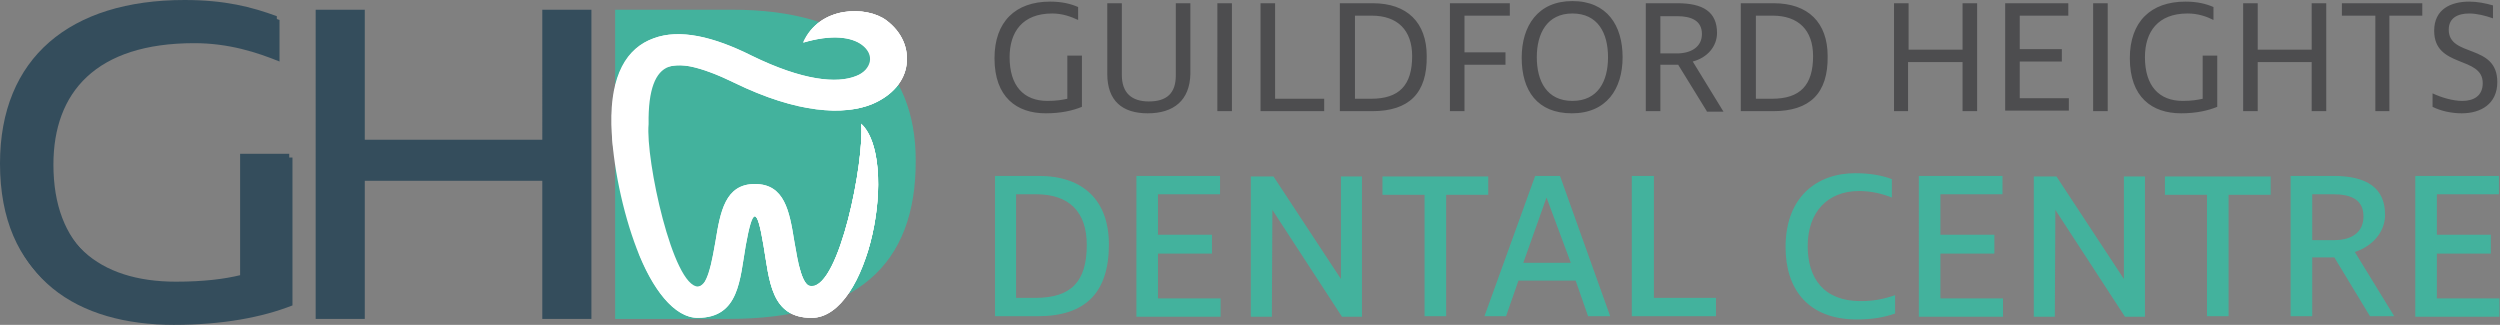
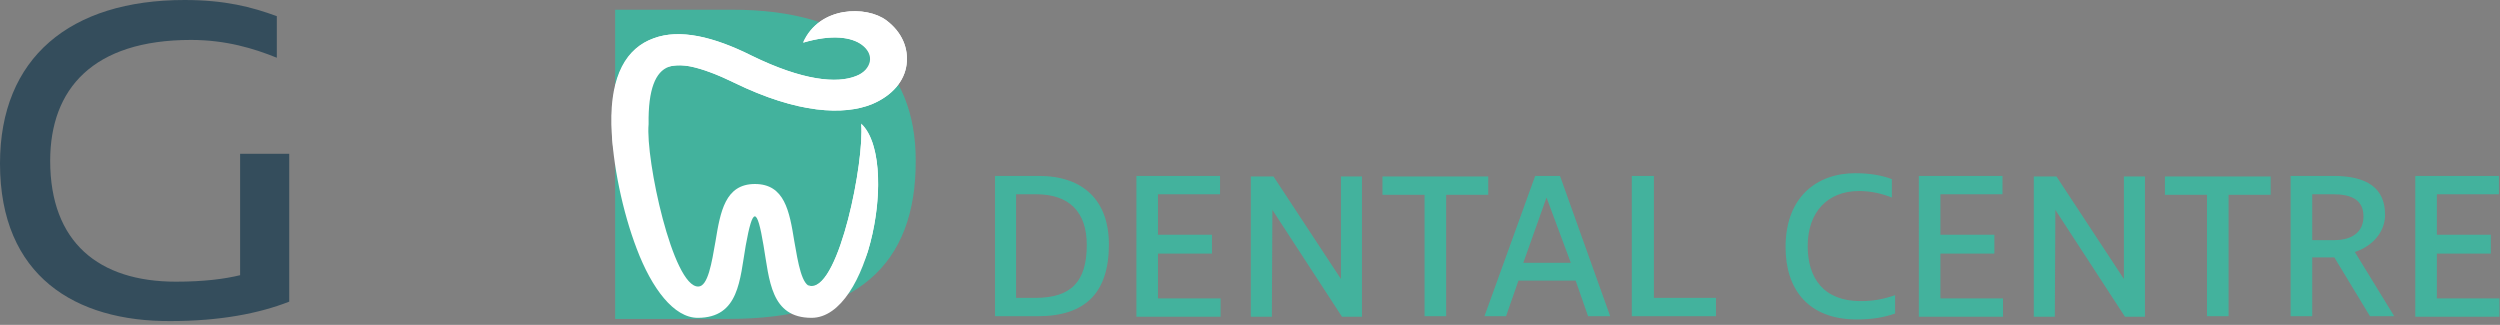
<svg xmlns="http://www.w3.org/2000/svg" id="Layer_1" x="0" y="0" version="1.1" viewBox="0 0 463.3 60.2" xml:space="preserve">
  <rect x="0" y="0" width="463.3" height="60.2" fill="#808080" stroke="none" />
  <style>.st0{fill:#43b29d}.st1{fill:#fff}.st2{fill:#344d5c}</style>
  <path d="M135 59.1h-21V1.8h21.7c22.8 0 34 10.5 34 27.9.1 19.5-11.1 29.4-34.7 29.4z" class="st0" />
  <g>
    <path d="M164.3 3.8C167.2 6 168.4 9 168 12c-.4 3-2.6 5.7-6.4 7.3-5.2 2.1-13.7 1.8-25.6-4-5.2-2.6-9.5-3.8-12.1-2.9-2.4.9-3.8 4.1-3.7 10.6-.6 6.5 4.5 30.2 9.2 30.1 1.8 0 2.5-4.4 3.2-8.4.9-5.5 1.8-10.6 7.3-10.6s6.4 5 7.3 10.6c.7 4 1.4 8.4 3.2 8.4 5.2 0 9.8-23.1 9.2-30.1 7 6.5 1.6 35.9-9.2 35.9-7.6 0-7.8-7-8.9-13.4-1.2-7.2-2-7.2-3.3 0-1.1 6.3-1.2 13.4-8.9 13.4-4.4 0-8.5-5.4-11.3-12.8-2.6-6.8-4.5-15.7-4.7-23-.2-9.2 2.8-14.2 7.8-16 4.8-1.8 11.1-.3 18.1 3.2 9.6 4.7 15.9 5.2 19.4 3.8 1.6-.6 2.4-1.7 2.6-2.7.2-1.1-.3-2.2-1.5-3.1-1.9-1.4-5.5-2-10.9-.4 3-6.8 11.8-6.9 15.5-4.1z" class="st1" />
-     <path d="M130.6 52.2c.9-1.5 1.5-4.6 2-7.5.9-5.5 1.8-10.6 7.3-10.6s6.4 5 7.3 10.6c.7 4 1.4 8.4 3.2 8.4 5.2 0 9.8-23.1 9.2-30.1 7 6.5 1.6 35.9-9.2 35.9-7.6 0-7.8-7-8.9-13.4-1.2-7.2-2-7.2-3.3 0-1.1 6.3-1.2 13.4-8.9 13.4-4.2 0-8.2-5.1-11-12.2 1.6 3 10 9.1 12.3 5.5z" class="st1" />
-     <path d="M148.3 50.1c.5 1.7 1.2 3 2.1 3 5.2 0 9.8-23.1 9.2-30.1 7 6.5 1.6 35.9-9.2 35.9-7.6 0-7.8-7-8.9-13.4-.6-3.6-1.1-5.4-1.6-5.4 2.4-.6 7.4 6.5 8.4 10z" class="st1" />
    <path d="M149.7 52.8c.2.1.4.2.7.2 5.2 0 9.8-23.1 9.2-30.1 4 3.7 3.9 14.9 1.2 23.8-1.3 4-6.4 10.7-11.1 6.1zm14.6-49C167.2 6 168.4 9 168 12c-.4 3-2.6 5.7-6.4 7.3-5.2 2.1-13.7 1.8-25.6-4-3.1-1.5-5.8-2.5-8.1-3-9.4-1.8-14.5 9.4-14.2 15.8-.2-1.7-.3-3.4-.3-5-.2-9.2 2.8-14.2 7.8-16 4.8-1.8 11.1-.3 18.1 3.2 9.6 4.7 15.9 5.2 19.4 3.8 1.6-.6 2.4-1.7 2.6-2.7.2-1.1-.3-2.2-1.5-3.1-1.9-1.4-5.5-2-10.9-.4 2.9-6.8 11.7-6.9 15.4-4.1z" class="st1" />
-     <path d="M164.3 3.8C167.2 6 168.4 9 168 12c-.4 3-2.6 5.7-6.4 7.3-2.2.9-4.9 1.3-8.3 1.1 5.2-1.3 11.2-8.7 6.6-12.2-1.9-1.4-5.5-2-10.9-.4 2.8-6.7 11.6-6.8 15.3-4z" class="st1" />
  </g>
-   <path d="M36 8C17.8 8 9.9 17.1 9.9 30.5c0 15.1 9 22.4 23.3 22.4 5.2 0 9-.5 11.9-1.2V29.2h9.1v27.4c-5.6 2.2-12.9 3.6-22 3.6C14.6 60.2.5 51.9.5 31 .5 11.5 13.5.7 34.7.7c7.5 0 12.5 1.3 17.1 3v7.7C47.6 9.7 42.4 8 36 8zm64.5 25.5H67.6v25.6h-9.1V1.8h9.1v24.1h32.9V1.8h9.1v57.3h-9.1V33.5z" class="st2" />
  <path d="M35.4 7.4c-18.2 0-26.1 9.1-26.1 22.4 0 15.1 9 22.4 23.3 22.4 5.2 0 9-.5 11.9-1.2V28.5h9.1v27.4c-5.6 2.2-12.9 3.6-22 3.6C14 59.6 0 51.2 0 30.3 0 10.7 13 0 34.2 0c7.5 0 12.5 1.3 17.1 3v7.7C47.1 9 41.9 7.4 35.4 7.4z" class="st2" />
  <g>
-     <path fill="#4d4d4f" d="M195 2.5c-5.5 0-7.9 3.4-7.9 8.1 0 5.3 2.6 8.1 7 8.1 1.7 0 2.8-.2 3.7-.4v-8h2.7v9.5c-1.7.7-3.9 1.2-6.7 1.2-5.4 0-9.5-3-9.5-10.2C184.3 4 188.2.3 194.6.3c2.2 0 3.8.4 5.2 1v2.4c-1.3-.6-2.9-1.2-4.8-1.2zM212.7 21c-4.7 0-7.5-2.3-7.5-7.3V.6h2.7v13.3c0 3.3 1.8 4.9 5 4.9 3.3 0 5-1.5 5-4.8V.6h2.7v13.1c-.1 4.9-3.1 7.3-7.9 7.3zM228.3.6v20h-2.7V.6h2.7zm5.3 0h2.7v17.7h9.1v2.3h-11.8V.6zm20.7 20h-6V.6h6.1c6.4 0 10 3.6 10 9.8.1 6.9-3.3 10.2-10.1 10.2zm-.1-17.7h-3.1v15.4h3c5.2 0 7.6-2.5 7.6-7.9 0-4.8-2.7-7.5-7.5-7.5zm17.2 6.8h7.6V12h-7.6v8.6h-2.7V.6h11.1v2.3h-8.4v6.8zm10.6 1c0-5.9 3-10.5 9.4-10.5s9.3 4.5 9.3 10.4-3 10.4-9.4 10.4-9.3-4.2-9.3-10.3zm16-.1c0-4.5-1.9-8.1-6.6-8.1-4.7 0-6.6 3.7-6.6 8.1 0 4.5 1.9 8.1 6.6 8.1 4.7 0 6.6-3.6 6.6-8.1zm18.3 10L311 12h-3.3v8.6H305V.6h5.9c4.7 0 7.3 1.6 7.3 5.5 0 2.5-1.8 4.6-4.5 5.3l5.7 9.3h-3.1zm-.9-14.3c0-2.5-2-3.3-4.6-3.3h-3.1v6.9h3.3c2.7-.1 4.4-1.4 4.4-3.6zm13.2 14.3h-6V.6h6.1c6.4 0 10 3.6 10 9.8.1 6.9-3.3 10.2-10.1 10.2zm-.1-17.7h-3.1v15.4h3c5.2 0 7.6-2.5 7.6-7.9 0-4.8-2.7-7.5-7.5-7.5zm35.1 8.6h-10v9.1H351V.6h2.7v8.6h10V.6h2.7v20h-2.7v-9.1zm8-10.9h11.7v2.3h-9v6.2h7.8v2.3h-7.8v6.8h9.1v2.3h-11.8V.6zm19 0v20h-2.7V.6h2.7zm14.8 1.9c-5.5 0-7.9 3.4-7.9 8.1 0 5.3 2.6 8.1 7 8.1 1.7 0 2.8-.2 3.7-.4v-8h2.7v9.5c-1.7.7-3.9 1.2-6.7 1.2-5.4 0-9.5-3-9.5-10.2C394.7 4 398.6.3 405 .3c2.2 0 3.8.4 5.2 1v2.4c-1.2-.6-2.8-1.2-4.8-1.2zm23 9h-10v9.1h-2.7V.6h2.7v8.6h10V.6h2.7v20h-2.7v-9.1zm14.5 9.1h-2.7V2.9H434V.6h14.9v2.3h-6.1v17.7zM462 3.4c-1.4-.5-3-.9-4.4-.9-2.1 0-3.8.8-3.8 3 0 5.2 9 2.5 9 9.7 0 4.1-3.1 5.8-6.6 5.8-1.8 0-3.8-.4-5.4-1.2v-2.5c1.7.8 3.8 1.4 5.5 1.4 2.1 0 3.8-.9 3.8-3.3 0-5.1-9-2.7-9-9.7 0-4 3.1-5.4 6.5-5.4 1.5 0 3 .3 4.4.7v2.4z" />
    <path d="M192.3 58.6h-7.9v-26h8.1c8.3 0 13 4.6 13 12.7 0 9-4.4 13.3-13.2 13.3zM192 36h-3.7v19.2h3.6c6.6 0 9.5-3 9.5-9.8 0-6.1-3.2-9.4-9.4-9.4zm18.7-3.4h15.4V36h-11.5v7.5h10V47h-10v8.3h11.6v3.4h-15.6V32.6zm25.1 6.3l-.1 19.8h-3.9v-26h4.2l12.5 19v-19h3.9v26h-3.7l-12.9-19.8zM268 58.6h-4V36.1h-7.8v-3.4h19.6v3.4H268v22.5zm30.4 0h-4.1L292 52h-10.6l-2.3 6.6h-4l9.4-26h4.6l9.3 26zm-11.8-22l-4.3 12.1h8.8l-4.5-12.1zm15.9-4h4v22.6H318v3.4h-15.6v-26zm42 2.8c-5.8 0-9.5 3.9-9.5 10.2 0 6 3 10.2 9.8 10.2 2.2 0 4.1-.3 6.4-1.1v3.4c-2 .7-4.2 1.1-7.1 1.1-9.1 0-13.2-5.7-13.2-13.4 0-9.4 5.9-13.7 12.9-13.7 2.7 0 5 .4 6.8 1.1v3.4c-1.8-.7-3.8-1.2-6.1-1.2zm11.2-2.8h15.4V36h-11.5v7.5h10V47h-10v8.3h11.6v3.4h-15.6V32.6zm25.2 6.3l-.1 19.8h-3.9v-26h4.2l12.5 19v-19h3.9v26h-3.7l-12.9-19.8zM413 58.6h-4V36.1h-7.8v-3.4h19.6v3.4H413v22.5zm26.2 0l-6.6-10.9h-4.1v10.9h-4v-26h7.9c6.2 0 9.6 2.2 9.6 7.2 0 3.2-2.3 5.8-5.6 6.9l7.3 11.9h-4.5zM438 40.1c0-3.1-2.3-4.1-5.6-4.1h-3.9v8.5h4.1c3.3 0 5.4-1.5 5.4-4.4zm9.7-7.5h15.4V36h-11.5v7.5h10V47h-10v8.3h11.6v3.4h-15.6V32.6z" class="st0" />
  </g>
</svg>